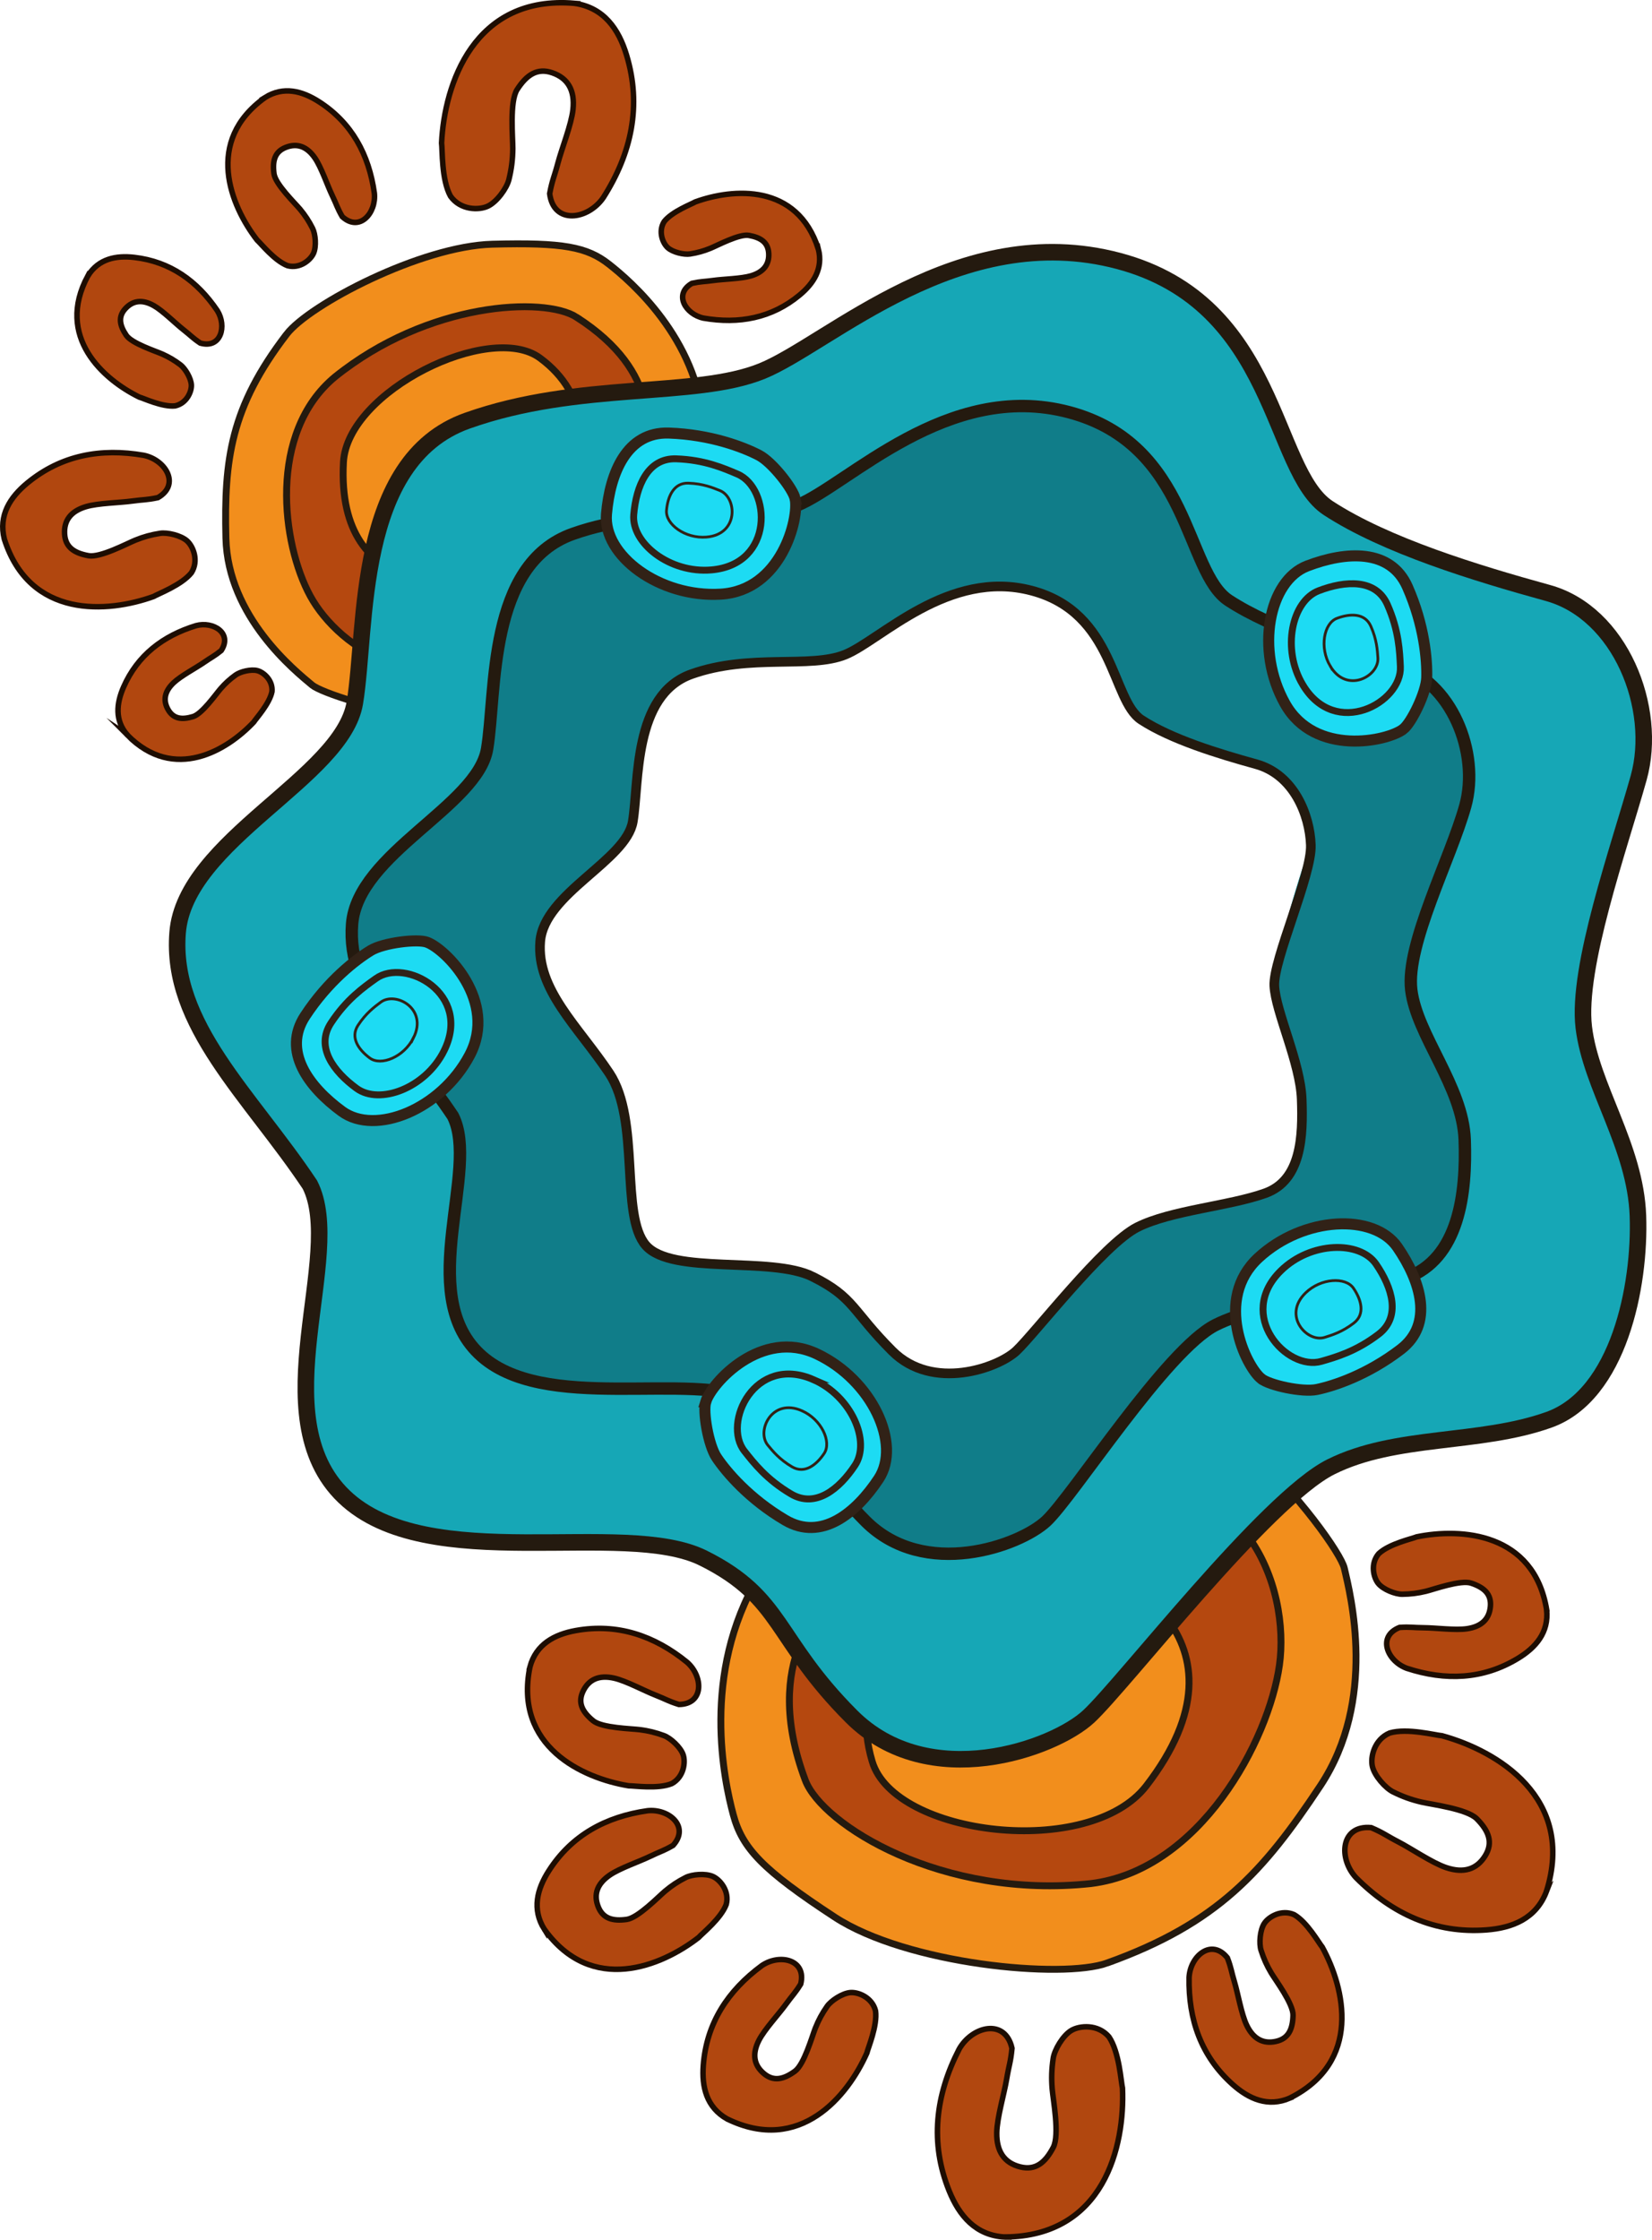
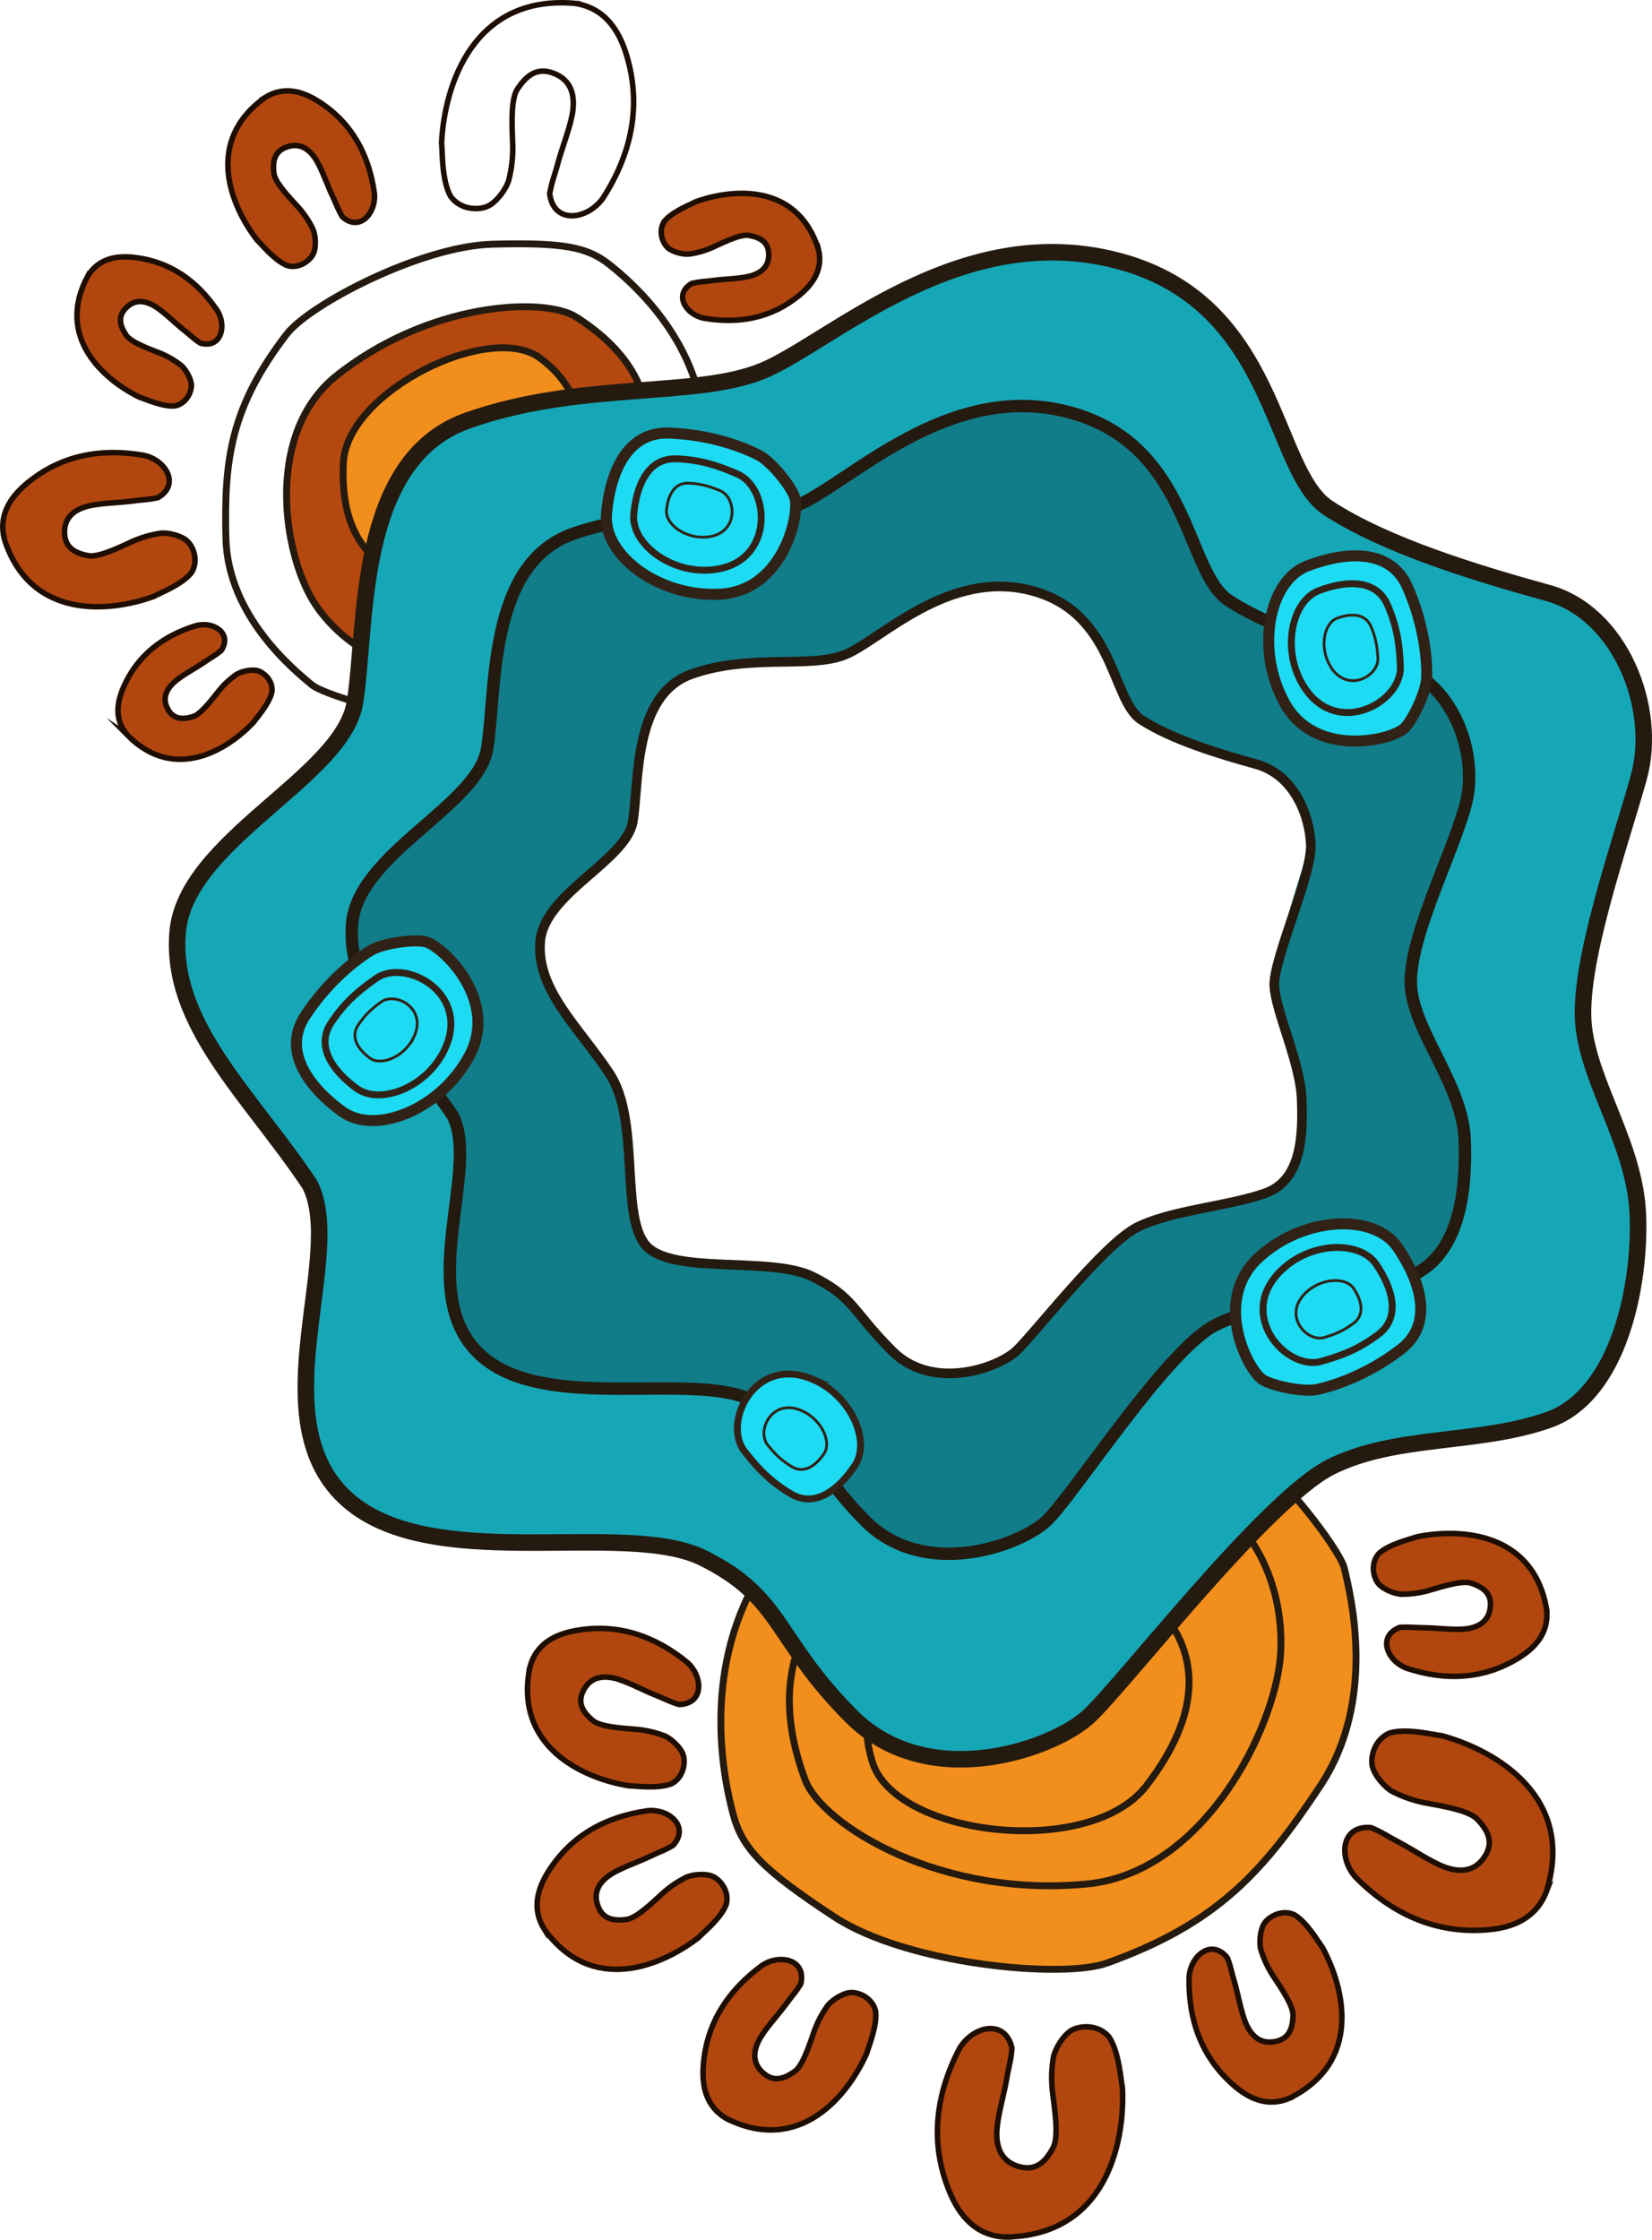
<svg xmlns="http://www.w3.org/2000/svg" id="Layer_2" data-name="Layer 2" viewBox="0 0 1198.25 1624.19">
  <defs>
    <style>
      .cls-1 {
        fill: #b5480f;
      }

      .cls-1, .cls-2, .cls-3, .cls-4, .cls-5, .cls-6 {
        stroke-width: 0px;
      }

      .cls-2 {
        fill: #f28e1c;
      }

      .cls-7 {
        stroke: #1e0d01;
        stroke-width: 4px;
      }

      .cls-7, .cls-4, .cls-8, .cls-9, .cls-10, .cls-11 {
        fill: none;
      }

      .cls-7, .cls-12, .cls-8, .cls-13, .cls-14, .cls-9, .cls-10, .cls-11 {
        stroke-miterlimit: 10;
      }

      .cls-3 {
        fill: #16a7b6;
      }

      .cls-12 {
        stroke-width: 2px;
      }

      .cls-12, .cls-13, .cls-14 {
        fill: #1ddbf3;
        stroke: #312217;
      }

      .cls-8 {
        stroke-width: 9px;
      }

      .cls-8, .cls-9, .cls-10, .cls-11 {
        stroke: #241a0f;
      }

      .cls-13, .cls-10 {
        stroke-width: 5px;
      }

      .cls-14 {
        stroke-width: 8px;
      }

      .cls-9 {
        stroke-width: 7px;
      }

      .cls-5 {
        fill: #107d89;
      }

      .cls-11 {
        stroke-width: 12px;
      }

      .cls-6 {
        fill: #b1470f;
      }
    </style>
  </defs>
  <g id="sand_top" data-name="sand top">
-     <path class="cls-2" d="M207.86,242.41c16.56-21.62,97.63-63.94,149.19-65.32s68.76,2.06,84.57,14.44,63.94,53.63,68.76,116.2-18.56,127.2-70.13,186.33-201.46,13.06-213.83,2.75-61.19-49.5-62.57-106.57,3.45-94.88,44.01-147.83Z" />
    <path class="cls-1" d="M418.21,230.03c-23.59-15.13-107.91-11-175.3,43.32-48.82,40.57-38.5,121.01-17.88,158.83s87.32,85.95,160.2,20.63,82.86-112.07,83.2-124.45,13-57.76-50.23-98.32Z" />
    <path class="cls-2" d="M295.86,417.74c-26.87-8.06-49.5-30.94-46.75-82.51s106.25-102.41,142.54-75.63,34.85,66.01,19.72,99.01-60.51,75.63-115.51,59.13Z" />
    <path class="cls-10" d="M295.86,417.74c-26.87-8.06-49.5-30.94-46.75-82.51s106.25-102.41,142.54-75.63,34.85,66.01,19.72,99.01-60.51,75.63-115.51,59.13Z" />
    <path class="cls-10" d="M418.21,230.03c-23.59-15.13-107.91-11-175.3,43.32-48.82,40.57-38.5,121.01-17.88,158.83s87.32,85.95,160.2,20.63,82.86-112.07,83.2-124.45,13-57.76-50.23-98.32Z" />
    <path class="cls-10" d="M207.86,242.41c16.56-21.62,97.63-63.94,149.19-65.32s68.76,2.06,84.57,14.44,63.94,53.63,68.76,116.2-18.56,127.2-70.13,186.33-201.46,13.06-213.83,2.75-61.19-49.5-62.57-106.57,3.45-94.88,44.01-147.83Z" />
  </g>
  <g id="sand_top_people_sitting" data-name="sand top_people sitting">
    <g id="Person_graphic" data-name="Person graphic">
      <path class="cls-6" d="M92.43,533.1c-9.29-10.66-7.98-23.03-2.81-34.85,10.1-23.08,28.59-37.2,52.59-44.56,12.41-3.34,26.51,5.42,18.25,18.06-5.24,4.23-6.82,4.64-12.4,8.51-6.02,4.18-16.84,9.83-22.12,14.83-6.67,6.32-7.86,12.93-3.89,19.69,3.87,6.6,9.96,7.28,17.99,4.86,6.55-1.97,16.61-16.36,19.93-20.18,3.45-3.96,6.75-6.95,10.94-9.97,3.41-2.46,11.18-4.38,15.8-3.16s11.32,7.05,10.56,15.23c-1.81,8.83-11.52,19.36-13.24,22.07-19.16,20.38-57.61,43.89-91.61,9.46Z" />
      <path class="cls-7" d="M92.43,533.1c-9.29-10.66-7.98-23.03-2.81-34.85,10.1-23.08,28.59-37.2,52.59-44.56,12.41-3.34,26.51,5.42,18.25,18.06-5.24,4.23-6.82,4.64-12.4,8.51-6.02,4.18-16.84,9.83-22.12,14.83-6.67,6.32-7.86,12.93-3.89,19.69,3.87,6.6,9.96,7.28,17.99,4.86,6.55-1.97,16.61-16.36,19.93-20.18,3.45-3.96,6.75-6.95,10.94-9.97,3.41-2.46,11.18-4.38,15.8-3.16s11.32,7.05,10.56,15.23c-1.81,8.83-11.52,19.36-13.24,22.07-19.16,20.38-57.61,43.89-91.61,9.46Z" />
    </g>
    <g id="Person_graphic-2" data-name="Person graphic">
      <path class="cls-6" d="M3.15,390.93c-4.34-17.26,4.18-30.4,16.73-40.72,24.5-20.14,53.31-25.45,84.46-20.02,15.83,3.33,26.67,21.2,10.18,30.68-8.29,1.77-10.3,1.31-18.77,2.48-9.14,1.26-24.51,1.43-33.29,4.03-11.09,3.28-16.19,10.03-15.6,19.88.58,9.62,7.03,13.85,17.42,15.72,8.47,1.52,27.97-8.89,33.88-11.28,6.14-2.48,11.54-3.95,17.96-4.95,5.24-.82,15.05,1.47,19.54,5.47s8.68,14.37,3.17,23.12c-7.07,8.88-23.98,15.16-27.45,17.23-33.13,11.95-89.7,16.4-108.23-41.63Z" />
      <path class="cls-7" d="M3.15,390.93c-4.34-17.26,4.18-30.4,16.73-40.72,24.5-20.14,53.31-25.45,84.46-20.02,15.83,3.33,26.67,21.2,10.18,30.68-8.29,1.77-10.3,1.31-18.77,2.48-9.14,1.26-24.51,1.43-33.29,4.03-11.09,3.28-16.19,10.03-15.6,19.88.58,9.62,7.03,13.85,17.42,15.72,8.47,1.52,27.97-8.89,33.88-11.28,6.14-2.48,11.54-3.95,17.96-4.95,5.24-.82,15.05,1.47,19.54,5.47s8.68,14.37,3.17,23.12c-7.07,8.88-23.98,15.16-27.45,17.23-33.13,11.95-89.7,16.4-108.23-41.63Z" />
    </g>
    <g id="Person_graphic-3" data-name="Person graphic">
      <path class="cls-6" d="M63.73,200.06c7.74-12.45,20.39-14.92,33.68-13.4,25.94,2.98,45.58,17,60.18,38.54,7.09,11.28,2.71,27.92-12.34,23.58-5.79-3.9-6.67-5.35-12.21-9.69-5.98-4.69-14.87-13.69-21.43-17.41-8.29-4.69-15.2-3.85-20.7,2.14-5.36,5.85-4.18,12.09.66,19.31,3.95,5.89,21.27,11.47,26.07,13.61,4.98,2.22,8.94,4.57,13.21,7.8,3.48,2.63,7.74,9.75,7.95,14.7.2,4.95-3.54,13.36-11.88,15.11-9.31.89-22.7-5.52-25.91-6.39-26.03-12.78-61.04-43.73-37.29-87.91Z" />
      <path class="cls-7" d="M63.73,200.06c7.74-12.45,20.39-14.92,33.68-13.4,25.94,2.98,45.58,17,60.18,38.54,7.09,11.28,2.71,27.92-12.34,23.58-5.79-3.9-6.67-5.35-12.21-9.69-5.98-4.69-14.87-13.69-21.43-17.41-8.29-4.69-15.2-3.85-20.7,2.14-5.36,5.85-4.18,12.09.66,19.31,3.95,5.89,21.27,11.47,26.07,13.61,4.98,2.22,8.94,4.57,13.21,7.8,3.48,2.63,7.74,9.75,7.95,14.7.2,4.95-3.54,13.36-11.88,15.11-9.31.89-22.7-5.52-25.91-6.39-26.03-12.78-61.04-43.73-37.29-87.91Z" />
    </g>
    <g id="Person_graphic-4" data-name="Person graphic">
      <path class="cls-6" d="M192.22,70.72c13.48-8.41,26.97-4.77,39.18,3.07,23.82,15.3,36.22,38.33,40.13,66.28,1.5,14.37-10.71,28.46-23.28,17.05-3.77-6.56-3.93-8.4-7.24-15.27-3.57-7.42-7.92-20.43-12.53-27.18-5.83-8.53-12.95-11.01-21.16-7.81-8.01,3.12-9.84,9.76-8.59,19.1,1.02,7.62,15.21,21.33,18.86,25.7,3.78,4.54,6.51,8.72,9.12,13.91,2.13,4.23,2.87,13.19.7,18.1-2.17,4.91-9.83,11.31-18.78,9.02-9.48-3.58-19.44-16.22-22.15-18.61-19.22-24.88-38.49-71.73,5.75-103.36Z" />
      <path class="cls-7" d="M192.22,70.72c13.48-8.41,26.97-4.77,39.18,3.07,23.82,15.3,36.22,38.33,40.13,66.28,1.5,14.37-10.71,28.46-23.28,17.05-3.77-6.56-3.93-8.4-7.24-15.27-3.57-7.42-7.92-20.43-12.53-27.18-5.83-8.53-12.95-11.01-21.16-7.81-8.01,3.12-9.84,9.76-8.59,19.1,1.02,7.62,15.21,21.33,18.86,25.7,3.78,4.54,6.51,8.72,9.12,13.91,2.13,4.23,2.87,13.19.7,18.1-2.17,4.91-9.83,11.31-18.78,9.02-9.48-3.58-19.44-16.22-22.15-18.61-19.22-24.88-38.49-71.73,5.75-103.36Z" />
    </g>
    <g id="Person_graphic-5" data-name="Person graphic">
      <path class="cls-6" d="M593.56,180.5c3.61,14.21-3.39,25.04-13.71,33.57-20.14,16.63-43.86,21.06-69.52,16.64-13.05-2.72-22-17.41-8.44-25.25,6.83-1.47,8.48-1.1,15.45-2.07,7.53-1.06,20.18-1.22,27.41-3.37,9.13-2.72,13.32-8.29,12.81-16.4-.49-7.92-5.81-11.39-14.37-12.92-6.98-1.24-23.02,7.37-27.89,9.35-5.05,2.05-9.5,3.27-14.79,4.11-4.31.68-12.4-1.18-16.1-4.47-3.71-3.29-7.18-11.82-2.65-19.04,5.81-7.33,19.72-12.53,22.58-14.24,27.27-9.9,73.85-13.66,89.21,34.1Z" />
      <path class="cls-7" d="M593.56,180.5c3.61,14.21-3.39,25.04-13.71,33.57-20.14,16.63-43.86,21.06-69.52,16.64-13.05-2.72-22-17.41-8.44-25.25,6.83-1.47,8.48-1.1,15.45-2.07,7.53-1.06,20.18-1.22,27.41-3.37,9.13-2.72,13.32-8.29,12.81-16.4-.49-7.92-5.81-11.39-14.37-12.92-6.98-1.24-23.02,7.37-27.89,9.35-5.05,2.05-9.5,3.27-14.79,4.11-4.31.68-12.4-1.18-16.1-4.47-3.71-3.29-7.18-11.82-2.65-19.04,5.81-7.33,19.72-12.53,22.58-14.24,27.27-9.9,73.85-13.66,89.21,34.1Z" />
    </g>
    <g id="Person_graphic-6" data-name="Person graphic">
-       <path class="cls-6" d="M416.86,2.42c21.25,3.17,31.93,18.75,37.6,37.53,11.08,36.64,3.63,71.2-16.87,103.38-11.06,16.09-35.99,19.88-38.9-2.89,1.88-10.06,3.32-12.09,5.95-22.06,2.84-10.77,9.78-27.97,10.96-38.96,1.49-13.88-3.66-22.69-14.92-26.6-10.98-3.82-18.69,1.41-25.59,12.11-5.63,8.73-3.07,35.29-3.15,42.98-.09,7.99-.96,14.69-2.82,22.31-1.52,6.21-8.61,16.08-15.15,19.23-6.54,3.15-20.03,3.01-27.23-7.2-6.61-12-5.77-33.74-6.46-38.57,2.06-42.45,23.34-107.54,96.59-101.27Z" />
      <path class="cls-7" d="M416.86,2.42c21.25,3.17,31.93,18.75,37.6,37.53,11.08,36.64,3.63,71.2-16.87,103.38-11.06,16.09-35.99,19.88-38.9-2.89,1.88-10.06,3.32-12.09,5.95-22.06,2.84-10.77,9.78-27.97,10.96-38.96,1.49-13.88-3.66-22.69-14.92-26.6-10.98-3.82-18.69,1.41-25.59,12.11-5.63,8.73-3.07,35.29-3.15,42.98-.09,7.99-.96,14.69-2.82,22.31-1.52,6.21-8.61,16.08-15.15,19.23-6.54,3.15-20.03,3.01-27.23-7.2-6.61-12-5.77-33.74-6.46-38.57,2.06-42.45,23.34-107.54,96.59-101.27Z" />
    </g>
  </g>
  <g id="sand_Btoom" data-name="sand Btoom">
    <path class="cls-2" d="M803.09,1423.49c-32.71,11.76-145.23,1-197.69-33.32-52.46-34.32-67.03-49.95-73.54-74.24-6.51-24.29-23.62-102.07,18.41-172.7,42.04-70.63,113.74-123.91,209.43-151.71,95.69-27.8,210.7,125.8,215.32,145.48,4.62,19.68,23.97,95.72-17.38,158.05s-74.47,99.65-154.56,128.43Z" />
-     <path class="cls-1" d="M584.04,1290.78c12.19,32.65,99.39,86.75,207.25,75.1,79.05-9.74,128.99-103.42,136.73-158.41,7.74-54.99-22.75-153.05-144.33-133.4s-166.54,63.01-176.14,76.09c-9.6,13.08-56.2,53.09-23.51,140.61Z" />
    <path class="cls-2" d="M846.58,1173.84c20.77,27.33,26.21,67.64-15.14,121.19-41.35,53.55-182.63,36.38-198.78-17.61s14.66-95.18,54.45-120.17,116.96-39.34,159.47,16.59Z" />
    <path class="cls-10" d="M846.58,1173.84c20.77,27.33,26.21,67.64-15.14,121.19-41.35,53.55-182.63,36.38-198.78-17.61s14.66-95.18,54.45-120.17,116.96-39.34,159.47,16.59Z" />
    <path class="cls-10" d="M584.04,1290.78c12.19,32.65,99.39,86.75,207.25,75.1,79.05-9.74,128.99-103.42,136.73-158.41,7.74-54.99-22.75-153.05-144.33-133.4s-166.54,63.01-176.14,76.09c-9.6,13.08-56.2,53.09-23.51,140.61Z" />
    <path class="cls-10" d="M803.09,1423.49c-32.71,11.76-145.23,1-197.69-33.32-52.46-34.32-67.03-49.95-73.54-74.24-6.51-24.29-23.62-102.07,18.41-172.7,42.04-70.63,113.74-123.91,209.43-151.71,95.69-27.8,210.7,125.8,215.32,145.48,4.62,19.68,23.97,95.72-17.38,158.05s-74.47,99.65-154.56,128.43Z" />
  </g>
  <g id="sand_Bottom_people_sitting" data-name="sand Bottom_people sitting">
    <g id="Person_graphic-7" data-name="Person graphic">
      <path class="cls-6" d="M1121.82,1167.3c1.7,16.5-7.91,27.47-20.86,35.31-25.28,15.3-52.55,16.35-80.54,7.18-14.15-5.19-21.76-23.11-5.29-29.64,7.88-.52,9.68.17,17.64.22,8.6.06,22.79,1.96,31.23.73,10.66-1.55,16.27-7.08,17.04-16.25.75-8.94-4.63-13.71-13.96-16.82-7.61-2.54-26.97,4.46-32.75,5.87-5.99,1.46-11.17,2.1-17.22,2.16-4.94.05-13.68-3.36-17.28-7.65s-6.09-14.41.17-21.74c7.71-7.24,24.13-10.78,27.61-12.22,32.14-6.59,84.89-3.14,94.23,52.84Z" />
      <path class="cls-7" d="M1121.82,1167.3c1.7,16.5-7.91,27.47-20.86,35.31-25.28,15.3-52.55,16.35-80.54,7.18-14.15-5.19-21.76-23.11-5.29-29.64,7.88-.52,9.68.17,17.64.22,8.6.06,22.79,1.96,31.23.73,10.66-1.55,16.27-7.08,17.04-16.25.75-8.94-4.63-13.71-13.96-16.82-7.61-2.54-26.97,4.46-32.75,5.87-5.99,1.46-11.17,2.1-17.22,2.16-4.94.05-13.68-3.36-17.28-7.65s-6.09-14.41.17-21.74c7.71-7.24,24.13-10.78,27.61-12.22,32.14-6.59,84.89-3.14,94.23,52.84Z" />
    </g>
    <g id="Person_graphic-8" data-name="Person graphic">
      <path class="cls-6" d="M1121.63,1371.76c-7.5,19.48-24.55,26.32-43.55,27.73-37.1,2.76-68.31-11.62-94.5-37.88-12.93-13.9-11.24-38.35,10.97-36.29,9.15,3.91,10.76,5.71,19.67,10.31,9.62,4.97,24.46,15.19,34.64,18.64,12.85,4.35,22.3,1.33,28.39-8.52,5.94-9.61,2.62-18.03-6.08-26.84-7.09-7.19-32.82-10.38-40.11-12.09-7.56-1.77-13.73-4.02-20.57-7.4-5.57-2.75-13.44-11.58-15.04-18.44s1.38-19.64,12.59-24.31c12.78-3.73,33.23,1.67,37.96,2.03,39.84,10.94,97.08,44.9,75.63,113.06Z" />
      <path class="cls-7" d="M1121.63,1371.76c-7.5,19.48-24.55,26.32-43.55,27.73-37.1,2.76-68.31-11.62-94.5-37.88-12.93-13.9-11.24-38.35,10.97-36.29,9.15,3.91,10.76,5.71,19.67,10.31,9.62,4.97,24.46,15.19,34.64,18.64,12.85,4.35,22.3,1.33,28.39-8.52,5.94-9.61,2.62-18.03-6.08-26.84-7.09-7.19-32.82-10.38-40.11-12.09-7.56-1.77-13.73-4.02-20.57-7.4-5.57-2.75-13.44-11.58-15.04-18.44s1.38-19.64,12.59-24.31c12.78-3.73,33.23,1.67,37.96,2.03,39.84,10.94,97.08,44.9,75.63,113.06Z" />
    </g>
    <g id="Person_graphic-9" data-name="Person graphic">
      <path class="cls-6" d="M935.47,1521.51c-15.83,6.71-29.63.53-41.34-9.92-22.86-20.39-32.21-47.09-31.65-77.62.83-15.61,16.27-28.6,27.76-14.27,2.92,7.65,2.78,9.64,5.15,17.54,2.56,8.54,5,23.18,8.79,31.17,4.78,10.1,11.97,13.96,21.29,11.93,9.09-1.98,12.17-8.76,12.41-18.96.2-8.31-12.64-25.37-15.8-30.66-3.28-5.49-5.48-10.43-7.39-16.41-1.56-4.88-.84-14.58,2.31-19.46,3.15-4.88,12.42-10.42,21.6-6.46,9.53,5.43,18.03,20.63,20.52,23.64,16.32,29.84,28.97,83.17-23.66,109.47Z" />
      <path class="cls-7" d="M935.47,1521.51c-15.83,6.71-29.63.53-41.34-9.92-22.86-20.39-32.21-47.09-31.65-77.62.83-15.61,16.27-28.6,27.76-14.27,2.92,7.65,2.78,9.64,5.15,17.54,2.56,8.54,5,23.18,8.79,31.17,4.78,10.1,11.97,13.96,21.29,11.93,9.09-1.98,12.17-8.76,12.41-18.96.2-8.31-12.64-25.37-15.8-30.66-3.28-5.49-5.48-10.43-7.39-16.41-1.56-4.88-.84-14.58,2.31-19.46,3.15-4.88,12.42-10.42,21.6-6.46,9.53,5.43,18.03,20.63,20.52,23.64,16.32,29.84,28.97,83.17-23.66,109.47Z" />
    </g>
    <g id="Person_graphic-10" data-name="Person graphic">
      <path class="cls-6" d="M728.73,1622.19c-21.1-1.18-32.98-15.48-40.24-33.36-14.17-34.89-10-69.42,7.16-102.81,9.38-16.77,33.46-22.73,38.37-.7-.93,10.03-2.16,12.14-3.83,22.15-1.8,10.81-7.05,28.28-7.21,39.16-.2,13.73,5.64,21.9,17.02,24.71,11.11,2.74,18.18-3.07,23.98-14.19,4.72-9.06-.19-34.85-.8-42.4-.64-7.83-.39-14.47.74-22.11.93-6.22,6.98-16.54,13.1-20.22,6.12-3.68,19.35-4.76,27.33,4.58,7.57,11.16,8.71,32.54,9.82,37.21,1.83,41.78-13.13,107.48-85.46,107.96Z" />
      <path class="cls-7" d="M728.73,1622.19c-21.1-1.18-32.98-15.48-40.24-33.36-14.17-34.89-10-69.42,7.16-102.81,9.38-16.77,33.46-22.73,38.37-.7-.93,10.03-2.16,12.14-3.83,22.15-1.8,10.81-7.05,28.28-7.21,39.16-.2,13.73,5.64,21.9,17.02,24.71,11.11,2.74,18.18-3.07,23.98-14.19,4.72-9.06-.19-34.85-.8-42.4-.64-7.83-.39-14.47.74-22.11.93-6.22,6.98-16.54,13.1-20.22,6.12-3.68,19.35-4.76,27.33,4.58,7.57,11.16,8.71,32.54,9.82,37.21,1.83,41.78-13.13,107.48-85.46,107.96Z" />
    </g>
    <g id="Person_graphic-11" data-name="Person graphic">
      <path class="cls-6" d="M384.36,1208.84c4.48-16.6,17.86-23.66,33.31-26.44,30.15-5.43,56.95,3.68,80.65,22.94,11.78,10.28,12.49,30.45-5.88,30.66-7.83-2.42-9.31-3.75-16.99-6.76-8.3-3.25-21.34-10.35-29.97-12.3-10.9-2.46-18.38.82-22.53,9.41-4.05,8.38-.61,14.99,7.27,21.47,6.42,5.28,27.78,5.69,33.89,6.47,6.34.81,11.59,2.12,17.48,4.3,4.8,1.78,12,8.33,13.9,13.82,1.9,5.49.55,16.21-8.23,20.99-10.15,4.15-27.36,1.48-31.27,1.58-33.57-5.55-83.36-28.47-71.62-86.14Z" />
      <path class="cls-7" d="M384.36,1208.84c4.48-16.6,17.86-23.66,33.31-26.44,30.15-5.43,56.95,3.68,80.65,22.94,11.78,10.28,12.49,30.45-5.88,30.66-7.83-2.42-9.31-3.75-16.99-6.76-8.3-3.25-21.34-10.35-29.97-12.3-10.9-2.46-18.38.82-22.53,9.41-4.05,8.38-.61,14.99,7.27,21.47,6.42,5.28,27.78,5.69,33.89,6.47,6.34.81,11.59,2.12,17.48,4.3,4.8,1.78,12,8.33,13.9,13.82,1.9,5.49.55,16.21-8.23,20.99-10.15,4.15-27.36,1.48-31.27,1.58-33.57-5.55-83.36-28.47-71.62-86.14Z" />
    </g>
    <g id="Person_graphic-12" data-name="Person graphic">
      <path class="cls-6" d="M394.83,1399.06c-9.14-14.56-5.24-29.18,3.22-42.4,16.5-25.82,41.38-39.3,71.62-43.6,15.54-1.66,30.83,11.52,18.51,25.14-7.09,4.1-9.08,4.28-16.51,7.88-8.02,3.89-22.09,8.63-29.38,13.64-9.21,6.33-11.88,14.05-8.4,22.92,3.4,8.66,10.59,10.63,20.7,9.24,8.24-1.13,23.04-16.52,27.77-20.48,4.9-4.11,9.42-7.07,15.03-9.91,4.57-2.31,14.26-3.14,19.58-.81,5.32,2.33,12.27,10.61,9.81,20.3-3.85,10.27-17.5,21.09-20.08,24.02-26.87,20.87-77.52,41.84-111.87-5.95Z" />
      <path class="cls-7" d="M394.83,1399.06c-9.14-14.56-5.24-29.18,3.22-42.4,16.5-25.82,41.38-39.3,71.62-43.6,15.54-1.66,30.83,11.52,18.51,25.14-7.09,4.1-9.08,4.28-16.51,7.88-8.02,3.89-22.09,8.63-29.38,13.64-9.21,6.33-11.88,14.05-8.4,22.92,3.4,8.66,10.59,10.63,20.7,9.24,8.24-1.13,23.04-16.52,27.77-20.48,4.9-4.11,9.42-7.07,15.03-9.91,4.57-2.31,14.26-3.14,19.58-.81,5.32,2.33,12.27,10.61,9.81,20.3-3.85,10.27-17.5,21.09-20.08,24.02-26.87,20.87-77.52,41.84-111.87-5.95Z" />
    </g>
    <g id="Person_graphic-13" data-name="Person graphic">
      <path class="cls-6" d="M527.37,1536.56c-14.95-8.5-18.43-23.22-17.24-38.87,2.31-30.55,17.84-54.21,42.44-72.32,12.9-8.82,32.61-4.45,28.21,13.38-4.31,6.97-5.97,8.07-10.81,14.76-5.23,7.22-15.37,18.06-19.43,25.92-5.12,9.93-3.82,18,3.46,24.17,7.1,6.02,14.36,4.35,22.61-1.66,6.72-4.9,12.48-25.46,14.76-31.18,2.37-5.94,4.95-10.69,8.55-15.84,2.93-4.2,11.07-9.52,16.87-9.99,5.79-.46,15.83,3.54,18.26,13.23,1.47,10.87-5.43,26.86-6.31,30.67-13.79,31.1-48.47,73.56-101.35,47.73Z" />
      <path class="cls-7" d="M527.37,1536.56c-14.95-8.5-18.43-23.22-17.24-38.87,2.31-30.55,17.84-54.21,42.44-72.32,12.9-8.82,32.61-4.45,28.21,13.38-4.31,6.97-5.97,8.07-10.81,14.76-5.23,7.22-15.37,18.06-19.43,25.92-5.12,9.93-3.82,18,3.46,24.17,7.1,6.02,14.36,4.35,22.61-1.66,6.72-4.9,12.48-25.46,14.76-31.18,2.37-5.94,4.95-10.69,8.55-15.84,2.93-4.2,11.07-9.52,16.87-9.99,5.79-.46,15.83,3.54,18.26,13.23,1.47,10.87-5.43,26.86-6.31,30.67-13.79,31.1-48.47,73.56-101.35,47.73Z" />
    </g>
  </g>
  <g id="water">
    <path class="cls-3" d="M1122.75,430.01c-52.5-14.49-117.67-34.4-159.31-61.56-41.64-27.16-36.21-148.45-152.08-179.23-115.87-30.78-209.72,59.93-258.6,79.84-48.88,19.92-132.45,7.06-213.92,36.03-81.47,28.96-72.42,150.26-81.47,204.58-9.06,54.31-123.11,99.57-128.54,166.56-5.44,66.98,52.5,117.67,95.95,182.85,26.04,51.14-36.03,167.83,24.8,226.17,60.83,58.34,202.75,15.72,260.68,44.69,57.93,28.96,51.26,58.64,107.38,114.76,56.13,56.12,146.65,23.54,171.99,0,25.35-23.53,128.57-157.44,175.64-180.98,47.07-23.53,107.48-16.06,158.17-34.16,50.7-18.11,66.4-97.2,64.59-147.89s-34.11-93.48-39.28-136.82,25.62-130.07,39.8-180.73c14.18-50.66-13.29-119.63-65.8-134.11ZM950.79,612.74c-4.73,10.41-27.43,83.23-26.48,102.15.95,18.91,18.92,55.8,19.86,82.28.95,26.48,0,58.64-26.48,68.1-26.48,9.45-68.1,12.29-92.69,24.59-24.59,12.29-74.71,77.55-87.95,89.85-13.24,12.29-60.53,29.32-89.85,0s-27.43-38.78-57.69-53.91c-30.27-15.14-102.15-.95-121.06-22.7-18.92-21.75-3.79-90.8-26.49-124.84-22.69-34.05-52.96-60.53-50.12-95.53,2.83-34.99,62.42-58.64,67.15-87.01s0-91.74,42.56-106.87,86.06-3.79,111.6-14.19c25.54-10.4,74.72-62.42,135.25-46.34s57.69,79.44,79.44,93.63,55.8,24.59,83.23,32.16c27.43,7.56,44.45,48.23,39.72,58.63Z" />
    <path class="cls-5" d="M1012.66,482.37c-40-11.04-89.66-26.21-121.38-46.9-31.73-20.69-27.59-113.11-115.87-136.56-88.28-23.45-160.01,52.41-197.25,67.59-37.25,15.17-100.7-1.38-162.77,20.69-62.07,22.07-55.17,114.49-62.07,155.87-6.9,41.38-93.8,75.86-97.94,126.9-4.14,51.04,40,89.66,73.11,139.32,19.84,38.96-27.45,127.87,18.9,172.32,46.34,44.45,154.47,11.98,198.61,34.05,44.14,22.07,39.05,44.68,81.81,87.44,42.77,42.76,111.73,17.93,131.05,0,19.31-17.94,87.03-124.37,122.89-142.3,35.86-17.93,99.46-20.25,138.08-34.05,38.63-13.79,43.94-61.63,42.56-100.25-1.38-38.62-34.83-75.74-38.77-108.76-3.94-33.03,28.37-94.58,39.17-133.18,10.81-38.6-10.13-91.15-50.13-102.18ZM950.79,612.74c-4.73,10.41-27.43,83.23-26.48,102.15.95,18.91,18.92,55.8,19.86,82.28.95,26.48,0,58.64-26.48,68.1-26.48,9.45-68.1,12.29-92.69,24.59-24.59,12.29-74.71,77.55-87.95,89.85-13.24,12.29-60.53,29.32-89.85,0s-27.43-38.78-57.69-53.91c-30.27-15.14-102.15-.95-121.06-22.7-18.92-21.75-3.79-90.8-26.49-124.84-22.69-34.05-52.96-60.53-50.12-95.53,2.83-34.99,62.42-58.64,67.15-87.01s0-91.74,42.56-106.87,86.06-3.79,111.6-14.19c25.54-10.4,74.72-62.42,135.25-46.34s57.69,79.44,79.44,93.63,55.8,24.59,83.23,32.16c27.43,7.56,44.45,48.23,39.72,58.63Z" />
    <path id="Inner_Line" data-name="Inner Line" class="cls-9" d="M589.5,925.8c-30.26-15.13-102.14-.95-121.06-22.7s-3.78-90.79-26.48-124.84c-22.7-34.05-52.96-60.53-50.13-95.52s62.42-58.64,67.15-87.01,0-91.74,42.56-106.87,86.07-3.78,111.6-14.19,74.72-62.42,135.25-46.34,57.69,79.45,79.45,93.63,55.8,24.59,83.23,32.16,38.94,36.89,39.72,58.64-27.43,83.23-26.48,102.14,18.92,55.8,19.86,82.28,0,58.64-26.48,68.1-68.1,12.3-92.69,24.59-74.72,77.55-87.96,89.85-60.53,29.32-89.85,0-27.43-38.78-57.69-53.91Z" />
    <path id="Middle_Line" data-name="Middle Line" class="cls-8" d="M546,1015.65c-44.14-22.07-152.27,10.4-198.61-34.05s.95-133.35-18.9-172.32c-33.11-49.66-77.25-88.28-73.11-139.32,4.14-51.04,91.04-85.52,97.94-126.9,6.9-41.38,0-133.8,62.07-155.87,62.07-22.07,125.52-5.52,162.77-20.69,37.24-15.17,108.97-91.04,197.25-67.59,88.28,23.45,84.14,115.87,115.87,136.56,31.73,20.69,81.38,35.86,121.39,46.9,40,11.04,60.94,63.58,50.13,102.18s-43.12,100.16-39.18,133.18,37.4,70.14,38.78,108.76c1.38,38.62-3.94,86.46-42.56,100.25-38.62,13.79-102.22,16.12-138.08,34.05-35.86,17.93-103.58,124.36-122.89,142.3s-88.28,42.76-131.04,0c-42.76-42.76-37.68-65.37-81.82-87.44Z" />
    <path id="Dark_Teal" data-name="Dark Teal" class="cls-11" d="M510.26,1129.94c-57.93-28.97-199.85,13.65-260.68-44.69-60.83-58.34,1.24-175.03-24.8-226.17-43.45-65.18-101.38-115.87-95.95-182.85,5.43-66.99,119.49-112.25,128.54-166.56,9.05-54.31,0-175.61,81.47-204.58,81.47-28.97,165.04-16.11,213.92-36.02,48.88-19.91,142.73-110.62,258.6-79.84,115.87,30.78,110.44,152.08,152.08,179.23,41.64,27.16,106.82,47.07,159.32,61.55,52.5,14.48,79.98,83.45,65.8,134.11-14.18,50.66-44.97,137.38-39.8,180.73s37.47,86.13,39.28,136.82c1.81,50.69-13.89,129.78-64.58,147.89-50.69,18.1-111.1,10.63-158.17,34.17-47.07,23.54-150.29,157.44-175.64,180.98-25.35,23.54-115.87,56.12-171.99,0-56.12-56.12-49.45-85.8-107.38-114.77Z" />
-     <path class="cls-4" d="M499.09,485.01c37.04-3.6,78.28,38.48,125.1,12.81s139.2-73.99,162.29-27.59,59.02,112.26,88.96,116.54,68.43,39.35,29.94,76.13-66.72,96.65-52.18,115.47-75.88,113.76-118.34,83.82-68.12-44.48-108.33-23.09-91.52,4.28-99.22-11.12,23.09-91.06-24.8-103.69-82.11-40.01-58.16-81.06,51.32-49.61,29.08-85.53,25.66-72.69,25.66-72.69Z" />
  </g>
  <g id="Layer_5" data-name="Layer 5">
    <g id="Puddle">
      <path class="cls-14" d="M576.76,361.83c2.91,13.88-9.76,66.46-54.13,69.03s-85.31-28.09-82.74-58.07,14.9-59.78,45.22-58.75,54.07,10.18,65.44,16.1c9.56,4.98,24.83,24.43,26.21,31.69Z" />
      <path class="cls-13" d="M516,413.28c-30.14,2.64-58.08-19.37-56.33-40.04,1.75-20.67,10.15-41.22,30.79-40.52,20.64.71,34.49,6.81,44.55,11.1,24.11,10.29,26.99,65.42-19.01,69.46Z" />
      <path class="cls-12" d="M512.42,389.47c-15.51,1.28-29.88-9.41-28.98-19.44s5.22-20.02,15.84-19.67,17.74,3.31,22.92,5.39c12.4,5,13.89,31.76-9.78,33.72Z" />
    </g>
    <g id="Puddle-2" data-name="Puddle">
      <path class="cls-14" d="M1017.72,528.82c-11.22,8.66-64.08,20.16-85.72-18.66-21.64-38.82-11.87-89.03,16.24-99.77,28.1-10.74,60.31-12.62,72.59,15.12,12.28,27.74,14.39,53.11,14.01,65.92-.32,10.77-11.17,32.99-17.11,37.39Z" />
      <path class="cls-13" d="M944.94,496.54c-15.51-25.98-7.86-60.72,11.51-68.15,19.37-7.43,41.53-8.82,49.88,10.07s8.89,34.01,9.41,44.94c1.24,26.18-47.13,52.79-70.8,13.14Z" />
      <path class="cls-12" d="M964.81,482.95c-7.91-13.4-4.55-31,4.88-34.56,9.43-3.56,20.29-4.02,24.61,5.69s4.75,17.41,5.13,22.98c.91,13.34-22.54,26.34-34.62,5.88Z" />
    </g>
    <g id="Puddle-3" data-name="Puddle">
      <path class="cls-14" d="M914.79,999.73c-11.05-8.88-34.62-57.57-1.95-87.7,32.67-30.13,83.76-32.4,100.8-7.6,17.03,24.8,26.41,55.67,2.32,74.11-24.09,18.44-48.25,26.44-60.8,29.06-10.55,2.21-34.69-3.13-40.36-7.87Z" />
      <path class="cls-13" d="M929.12,921.41c21.62-21.16,57.18-21.87,68.95-4.78,11.76,17.09,18.31,38.3,1.9,50.85-16.41,12.55-30.98,16.62-41.48,19.68-25.16,7.34-62.37-33.45-29.37-65.75Z" />
      <path class="cls-12" d="M946.99,937.54c11.17-10.83,29.07-11.69,34.74-3.36,5.67,8.33,8.66,18.78.23,25.26s-15.81,8.7-21.14,10.37c-12.76,4.01-30.89-15.74-13.83-32.27Z" />
    </g>
    <g id="Puddle-4" data-name="Puddle">
-       <path class="cls-14" d="M511.91,1016.53c4.08-13.58,40.37-53.7,80.56-34.73,40.19,18.96,61.48,65.47,44.88,90.57-16.6,25.1-41.68,45.37-67.82,29.97-26.13-15.41-42.62-34.8-49.76-45.44-6.01-8.95-10.12-33.33-7.86-40.37Z" />
      <path class="cls-13" d="M589.89,1000.4c27.73,12.1,41.74,44.79,30.31,62.11-11.42,17.32-28.63,31.35-46.42,20.85s-27.03-22.47-33.81-31.06c-16.25-20.57,7.59-70.36,49.92-51.9Z" />
      <path class="cls-12" d="M581.64,1023.02c14.23,6.29,21.74,22.55,16.15,30.94-5.59,8.38-14.16,15.08-23.32,9.7s-14-11.39-17.55-15.7c-8.5-10.32,3-34.54,24.72-24.94Z" />
    </g>
    <g id="Puddle-5" data-name="Puddle">
      <path class="cls-14" d="M309.69,683.25c13.37,4.71,51.74,42.85,30.9,82.1-20.84,39.25-68.3,58.33-92.58,40.57-24.29-17.76-43.36-43.77-26.74-69.15,16.62-25.38,36.77-40.93,47.73-47.57,9.22-5.58,33.77-8.54,40.69-5.95Z" />
      <path class="cls-13" d="M322.13,761.9c-13.39,27.13-46.71,39.58-63.47,27.35-16.76-12.23-29.97-30.07-18.64-47.35,11.32-17.27,23.72-25.94,32.62-32.31,21.31-15.26,69.93,10.89,49.49,52.3Z" />
      <path class="cls-12" d="M299.92,752.59c-6.95,13.92-23.55,20.66-31.66,14.68-8.11-5.98-14.4-14.85-8.59-23.75,5.81-8.9,12.04-13.45,16.51-16.79,10.71-8.01,34.36,4.62,23.74,25.87Z" />
    </g>
  </g>
</svg>